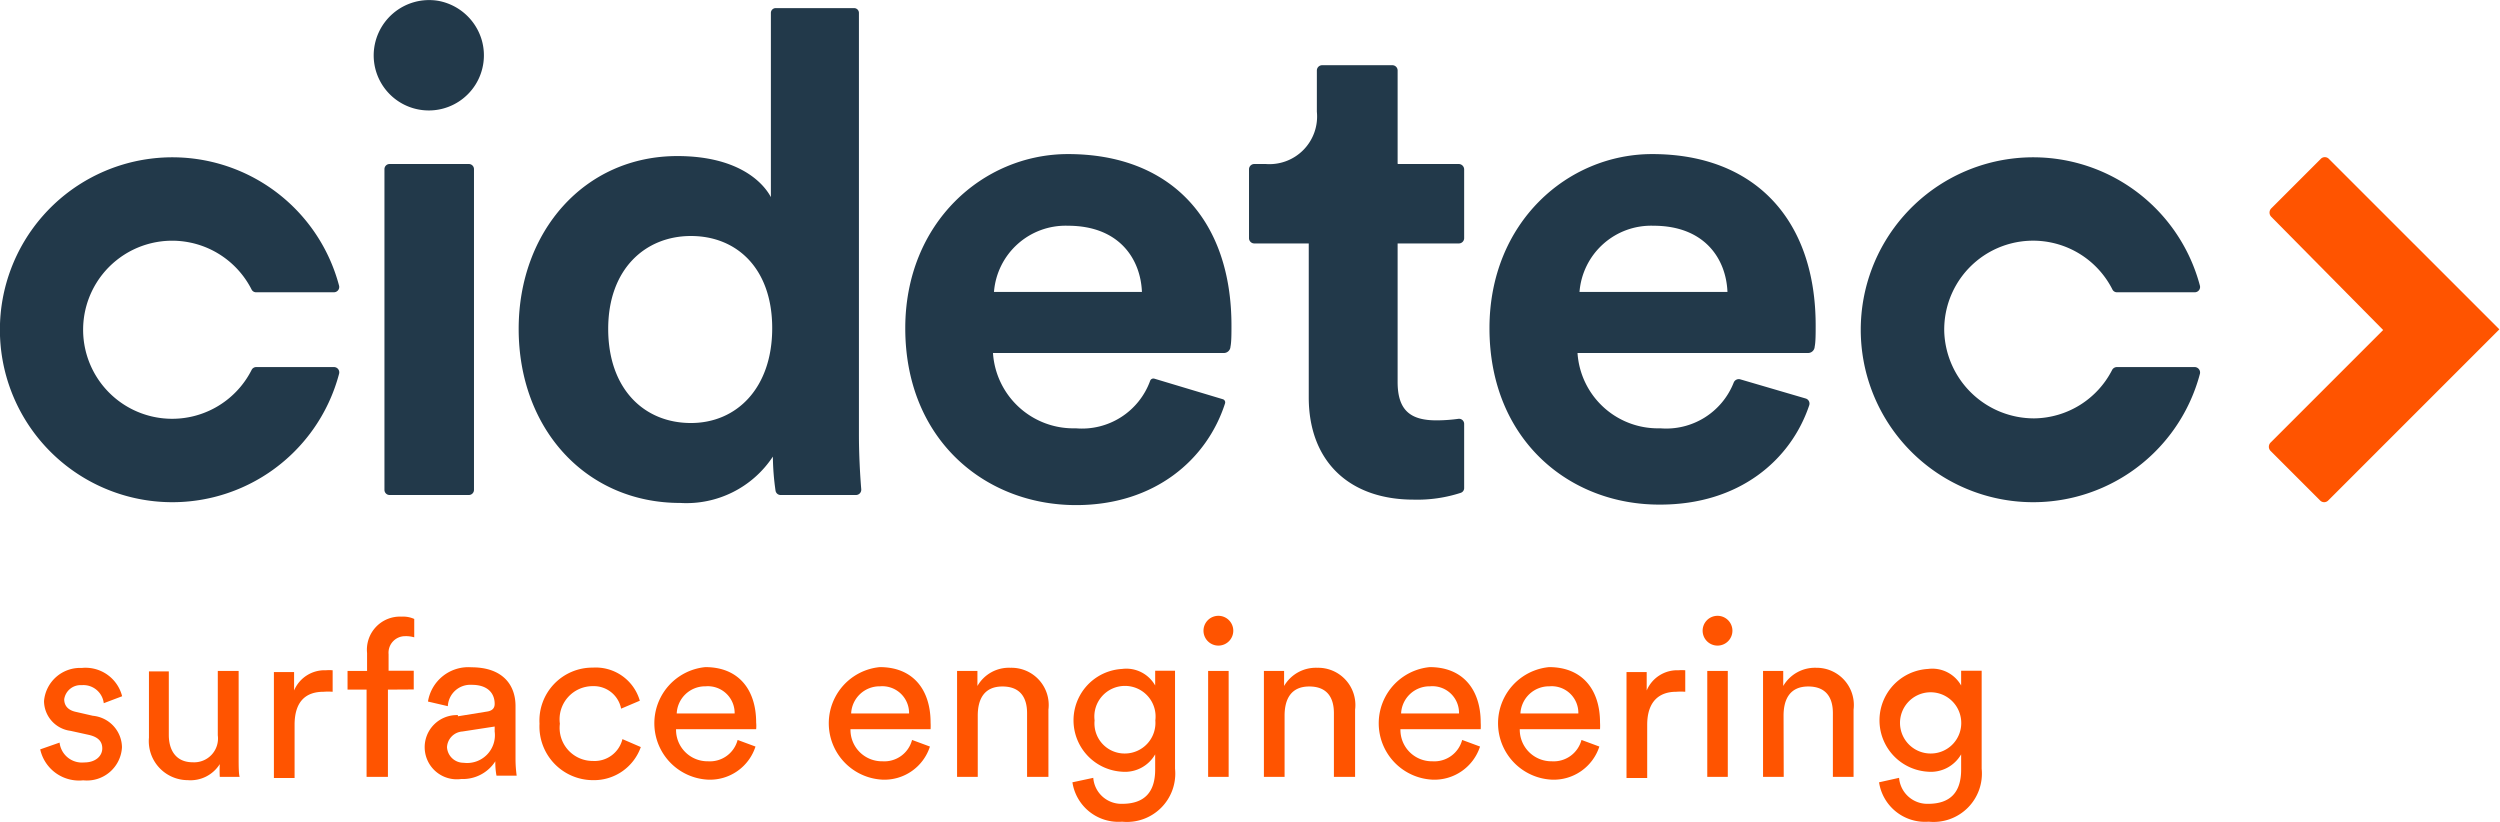
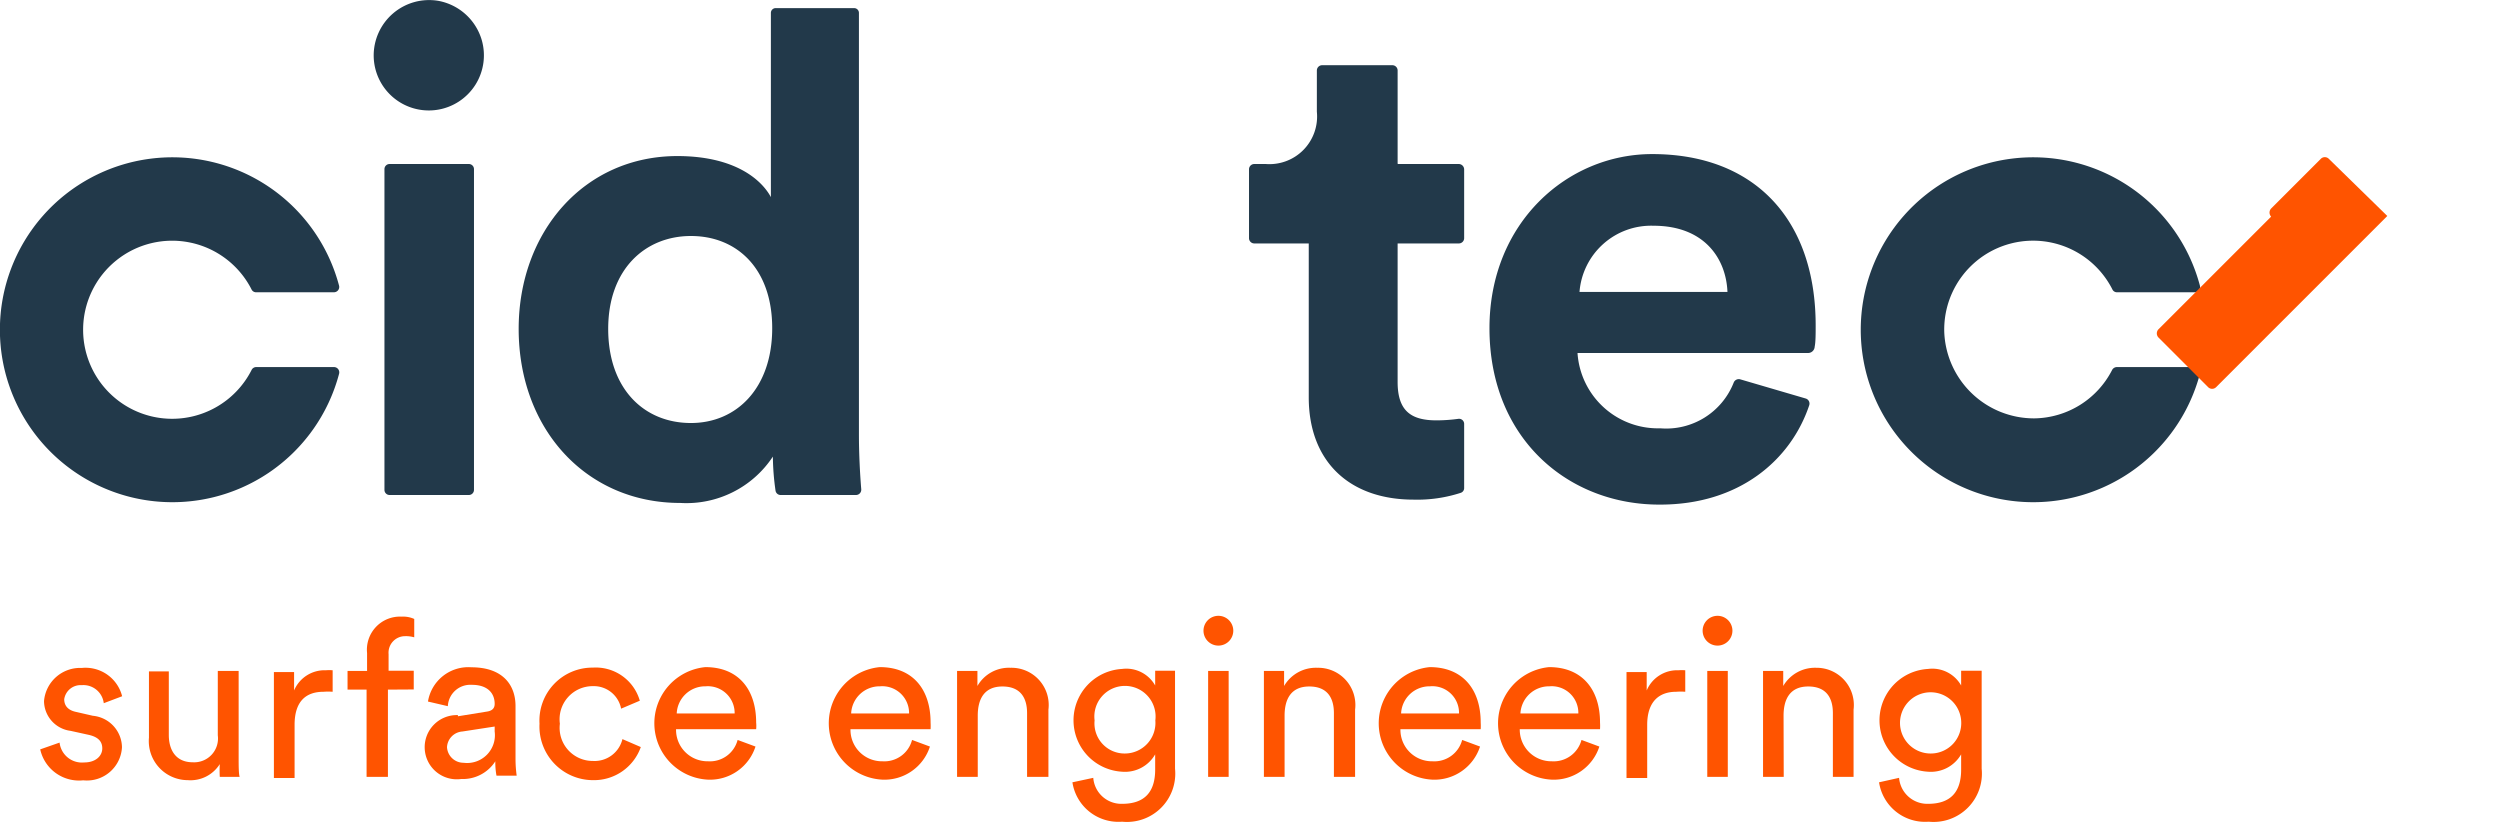
<svg xmlns="http://www.w3.org/2000/svg" viewBox="0 0 151.06 49.66">
  <defs>
    <style>.cls-1{fill:#ff5400;}.cls-2{fill:#22394a;}</style>
  </defs>
  <g id="Capa_2" data-name="Capa 2">
    <g id="Capa_1-2" data-name="Capa 1">
      <path class="cls-1" d="M3.6,44.87a1.36,1.36,0,0,0,1.49,1.2c.7,0,1.09-.4,1.09-.85s-.29-.7-.83-.82l-1.09-.24a1.83,1.83,0,0,1-1.6-1.8,2.19,2.19,0,0,1,2.28-2,2.28,2.28,0,0,1,2.44,1.71l-1.11.42A1.24,1.24,0,0,0,4.94,41.4a1,1,0,0,0-1.06.85c0,.39.23.67.73.77l1,.23a1.94,1.94,0,0,1,1.76,1.9,2.12,2.12,0,0,1-2.34,2,2.4,2.4,0,0,1-2.6-1.87Z" />
      <path class="cls-1" d="M11.34,47.14A2.36,2.36,0,0,1,9,44.57v-4H10.2v3.84c0,.88.4,1.65,1.45,1.65a1.44,1.44,0,0,0,1.51-1.63V40.54h1.26v5.21c0,.51,0,1,.06,1.19h-1.2a7.25,7.25,0,0,1,0-.77A2.09,2.09,0,0,1,11.34,47.14Z" />
      <path class="cls-1" d="M20.1,41.8a3.48,3.48,0,0,0-.55,0c-1.05,0-1.75.56-1.75,2v3.21H16.55v-6.4h1.22v1.11a2,2,0,0,1,1.92-1.22,2.79,2.79,0,0,1,.41,0Z" />
      <path class="cls-1" d="M23.44,41.67v5.27H22.15V41.67H21V40.54h1.18V39.46a2,2,0,0,1,2.1-2.2,1.61,1.61,0,0,1,.75.14v1.11a1.79,1.79,0,0,0-.55-.07,1,1,0,0,0-1,1.09v1H25v1.13Z" />
      <path class="cls-1" d="M27.67,43.28,29.4,43c.39-.05.49-.25.49-.47,0-.63-.41-1.15-1.38-1.15a1.36,1.36,0,0,0-1.45,1.29l-1.2-.28a2.47,2.47,0,0,1,2.62-2.07c1.92,0,2.67,1.09,2.67,2.34v3.21a7.44,7.44,0,0,0,.07,1H30a4.33,4.33,0,0,1-.07-.87,2.33,2.33,0,0,1-2.06,1.07,1.94,1.94,0,1,1-.2-3.86Zm2.22.92v-.3l-1.95.3a1,1,0,0,0-.93.95,1,1,0,0,0,1,.94A1.68,1.68,0,0,0,29.89,44.2Z" />
      <path class="cls-1" d="M33.83,43.73a2,2,0,0,0,2,2.25,1.73,1.73,0,0,0,1.78-1.32l1.11.48a3,3,0,0,1-2.89,2,3.24,3.24,0,0,1-3.23-3.41,3.2,3.2,0,0,1,3.22-3.39,2.77,2.77,0,0,1,2.84,2l-1.13.48a1.68,1.68,0,0,0-1.71-1.36A2,2,0,0,0,33.83,43.73Z" />
      <path class="cls-1" d="M45.65,45.11a2.89,2.89,0,0,1-2.87,2,3.41,3.41,0,0,1-.16-6.8c2,0,3.07,1.35,3.07,3.35a2,2,0,0,1,0,.4H40.85A1.9,1.9,0,0,0,42.78,46a1.73,1.73,0,0,0,1.79-1.29Zm-1.26-2a1.62,1.62,0,0,0-1.76-1.64,1.72,1.72,0,0,0-1.74,1.64Z" />
      <path class="cls-1" d="M56.19,45.11a2.89,2.89,0,0,1-2.87,2,3.41,3.41,0,0,1-.16-6.8c2,0,3.07,1.35,3.07,3.35a3.74,3.74,0,0,1,0,.4H51.39A1.9,1.9,0,0,0,53.32,46a1.73,1.73,0,0,0,1.79-1.29Zm-1.26-2a1.62,1.62,0,0,0-1.76-1.64,1.72,1.72,0,0,0-1.74,1.64Z" />
      <path class="cls-1" d="M59.08,46.94H57.83v-6.4h1.23v.91a2.19,2.19,0,0,1,2-1.1,2.25,2.25,0,0,1,2.29,2.53v4.06H62.06V43.09c0-.89-.37-1.61-1.49-1.61s-1.49.79-1.49,1.76Z" />
      <path class="cls-1" d="M66.06,47a1.7,1.7,0,0,0,1.74,1.57c1.34,0,2-.69,2-2.07v-.92a2.1,2.1,0,0,1-2,1.05,3.11,3.11,0,0,1,0-6.21,2,2,0,0,1,2,1v-.89H71v5.92a2.92,2.92,0,0,1-3.2,3.2,2.81,2.81,0,0,1-3-2.38Zm3.75-3.47a1.85,1.85,0,1,0-3.67,0,1.82,1.82,0,0,0,1.84,2A1.85,1.85,0,0,0,69.81,43.53Z" />
      <path class="cls-1" d="M73.61,37.21a.9.9,0,1,1-.89.91A.9.9,0,0,1,73.61,37.21ZM73,46.94v-6.4h1.24v6.4Z" />
      <path class="cls-1" d="M77.62,46.94H76.37v-6.4h1.22v.91a2.22,2.22,0,0,1,2-1.1,2.25,2.25,0,0,1,2.29,2.53v4.06H80.6V43.09c0-.89-.37-1.61-1.49-1.61s-1.49.79-1.49,1.76Z" />
      <path class="cls-1" d="M89.43,45.11a2.9,2.9,0,0,1-2.88,2,3.41,3.41,0,0,1-.16-6.8c2,0,3.08,1.35,3.08,3.35a3.29,3.29,0,0,1,0,.4H84.62A1.9,1.9,0,0,0,86.55,46a1.74,1.74,0,0,0,1.8-1.29Zm-1.27-2a1.61,1.61,0,0,0-1.76-1.64,1.72,1.72,0,0,0-1.74,1.64Z" />
      <path class="cls-1" d="M96.64,45.11a2.9,2.9,0,0,1-2.88,2,3.41,3.41,0,0,1-.16-6.8c2,0,3.08,1.35,3.08,3.35a3.29,3.29,0,0,1,0,.4H91.83A1.91,1.91,0,0,0,93.76,46a1.74,1.74,0,0,0,1.8-1.29Zm-1.27-2a1.61,1.61,0,0,0-1.75-1.64,1.73,1.73,0,0,0-1.75,1.64Z" />
      <path class="cls-1" d="M101.83,41.8a3.48,3.48,0,0,0-.55,0c-1,0-1.75.56-1.75,2v3.21H98.28v-6.4H99.5v1.11a2,2,0,0,1,1.92-1.22,2.79,2.79,0,0,1,.41,0Z" />
      <path class="cls-1" d="M103.77,37.21a.9.9,0,1,1-.89.91A.9.9,0,0,1,103.77,37.21Zm-.61,9.73v-6.4h1.24v6.4Z" />
      <path class="cls-1" d="M107.78,46.94h-1.25v-6.4h1.22v.91a2.22,2.22,0,0,1,2-1.1A2.25,2.25,0,0,1,112,42.88v4.06h-1.25V43.09c0-.89-.37-1.61-1.49-1.61s-1.49.79-1.49,1.76Z" />
      <path class="cls-1" d="M114.75,47a1.71,1.71,0,0,0,1.75,1.57c1.34,0,2-.69,2-2.07v-.92a2.11,2.11,0,0,1-2,1.05,3.11,3.11,0,0,1,0-6.21,2,2,0,0,1,2,1v-.89h1.24v5.92a2.92,2.92,0,0,1-3.2,3.2,2.81,2.81,0,0,1-3-2.38Zm3.75-3.47a1.85,1.85,0,1,0-1.82,2A1.84,1.84,0,0,0,118.5,43.53Z" />
      <path class="cls-2" d="M26.48.05A3.37,3.37,0,0,1,29.1,2.39a3.33,3.33,0,1,1-6.52,1A3.35,3.35,0,0,1,26.48.05ZM23.23,29.6V10.22a.31.31,0,0,1,.31-.31h4.79a.31.31,0,0,1,.31.31V29.6a.31.31,0,0,1-.31.31H23.54A.31.31,0,0,1,23.23,29.6Z" />
      <path class="cls-2" d="M51.9,26.29c0,1.17.07,2.43.14,3.27a.32.32,0,0,1-.32.35H47.18a.31.31,0,0,1-.32-.27,15.25,15.25,0,0,1-.16-2.05,6.26,6.26,0,0,1-5.6,2.8c-5.69,0-9.76-4.47-9.76-10.52,0-5.85,3.95-10.44,9.59-10.44,3.46,0,5.08,1.42,5.65,2.48V.78a.29.29,0,0,1,.3-.29h4.73a.29.29,0,0,1,.29.29Zm-10.15-.73c2.76,0,4.91-2.11,4.91-5.73s-2.15-5.57-4.91-5.57-5,2-5,5.61S38.9,25.56,41.75,25.56Z" />
-       <path class="cls-2" d="M73.88,24.12a.2.2,0,0,1,.14.26c-1.08,3.36-4.22,6.14-9,6.14-5.49,0-10.32-3.95-10.32-10.69,0-6.38,4.71-10.52,9.83-10.52,6.18,0,9.88,3.94,9.88,10.36,0,.47,0,1-.06,1.28a.4.4,0,0,1-.41.38H60a4.87,4.87,0,0,0,5,4.55A4.38,4.38,0,0,0,69.5,23a.21.21,0,0,1,.25-.12ZM69,17.64c-.08-2-1.38-4-4.47-4a4.34,4.34,0,0,0-4.47,4Z" />
      <path class="cls-2" d="M84.47,9.91h3.68a.33.33,0,0,1,.32.32v4.16a.32.32,0,0,1-.32.32h-3.7v8.37c0,1.75.81,2.32,2.35,2.32a9.82,9.82,0,0,0,1.3-.09.31.31,0,0,1,.37.31v3.86a.3.3,0,0,1-.21.3,8.48,8.48,0,0,1-2.84.41c-3.9,0-6.34-2.32-6.34-6.18v-9.3H75.79a.32.32,0,0,1-.32-.32V10.23a.32.32,0,0,1,.32-.32h.69a2.88,2.88,0,0,0,3.09-3.16V4.26a.32.32,0,0,1,.32-.32h4.24a.32.32,0,0,1,.32.32V9.89A0,0,0,0,0,84.47,9.91Z" />
      <path class="cls-2" d="M109.11,24.08a.32.32,0,0,1,.21.41c-1.11,3.31-4.23,6-9,6C94.83,30.52,90,26.57,90,19.83c0-6.38,4.71-10.52,9.83-10.52,6.18,0,9.88,3.94,9.88,10.36,0,.47,0,1-.06,1.28a.4.4,0,0,1-.41.38H95.32a4.87,4.87,0,0,0,5,4.55,4.38,4.38,0,0,0,4.44-2.77.33.33,0,0,1,.39-.19Zm-4.73-6.44c-.08-2-1.38-4-4.47-4a4.34,4.34,0,0,0-4.47,4Z" />
      <path class="cls-2" d="M15.2,22.36a5.38,5.38,0,1,1,0-4.87.3.3,0,0,0,.28.17h4.7a.32.32,0,0,0,.31-.39,10.42,10.42,0,1,0,0,5.31.32.32,0,0,0-.31-.4h-4.7A.31.31,0,0,0,15.2,22.36Z" />
      <path class="cls-2" d="M127.62,22.36a5.36,5.36,0,0,1-4.7,2.92,5.43,5.43,0,0,1-5.44-5.21,5.37,5.37,0,0,1,10.16-2.58.3.3,0,0,0,.28.17h4.69a.32.32,0,0,0,.32-.39,10.42,10.42,0,1,0,0,5.31.33.33,0,0,0-.31-.4h-4.7A.33.33,0,0,0,127.62,22.36Z" />
-       <path class="cls-1" d="M140.72,9.6a.34.34,0,0,0-.49,0l-3,3a.36.36,0,0,0,0,.49L144,19.94l-6.81,6.81a.36.36,0,0,0,0,.49l3,3a.34.34,0,0,0,.49,0l10.34-10.34Z" />
+       <path class="cls-1" d="M140.72,9.6a.34.34,0,0,0-.49,0l-3,3a.36.36,0,0,0,0,.49l-6.81,6.81a.36.36,0,0,0,0,.49l3,3a.34.34,0,0,0,.49,0l10.34-10.34Z" />
    </g>
  </g>
</svg>